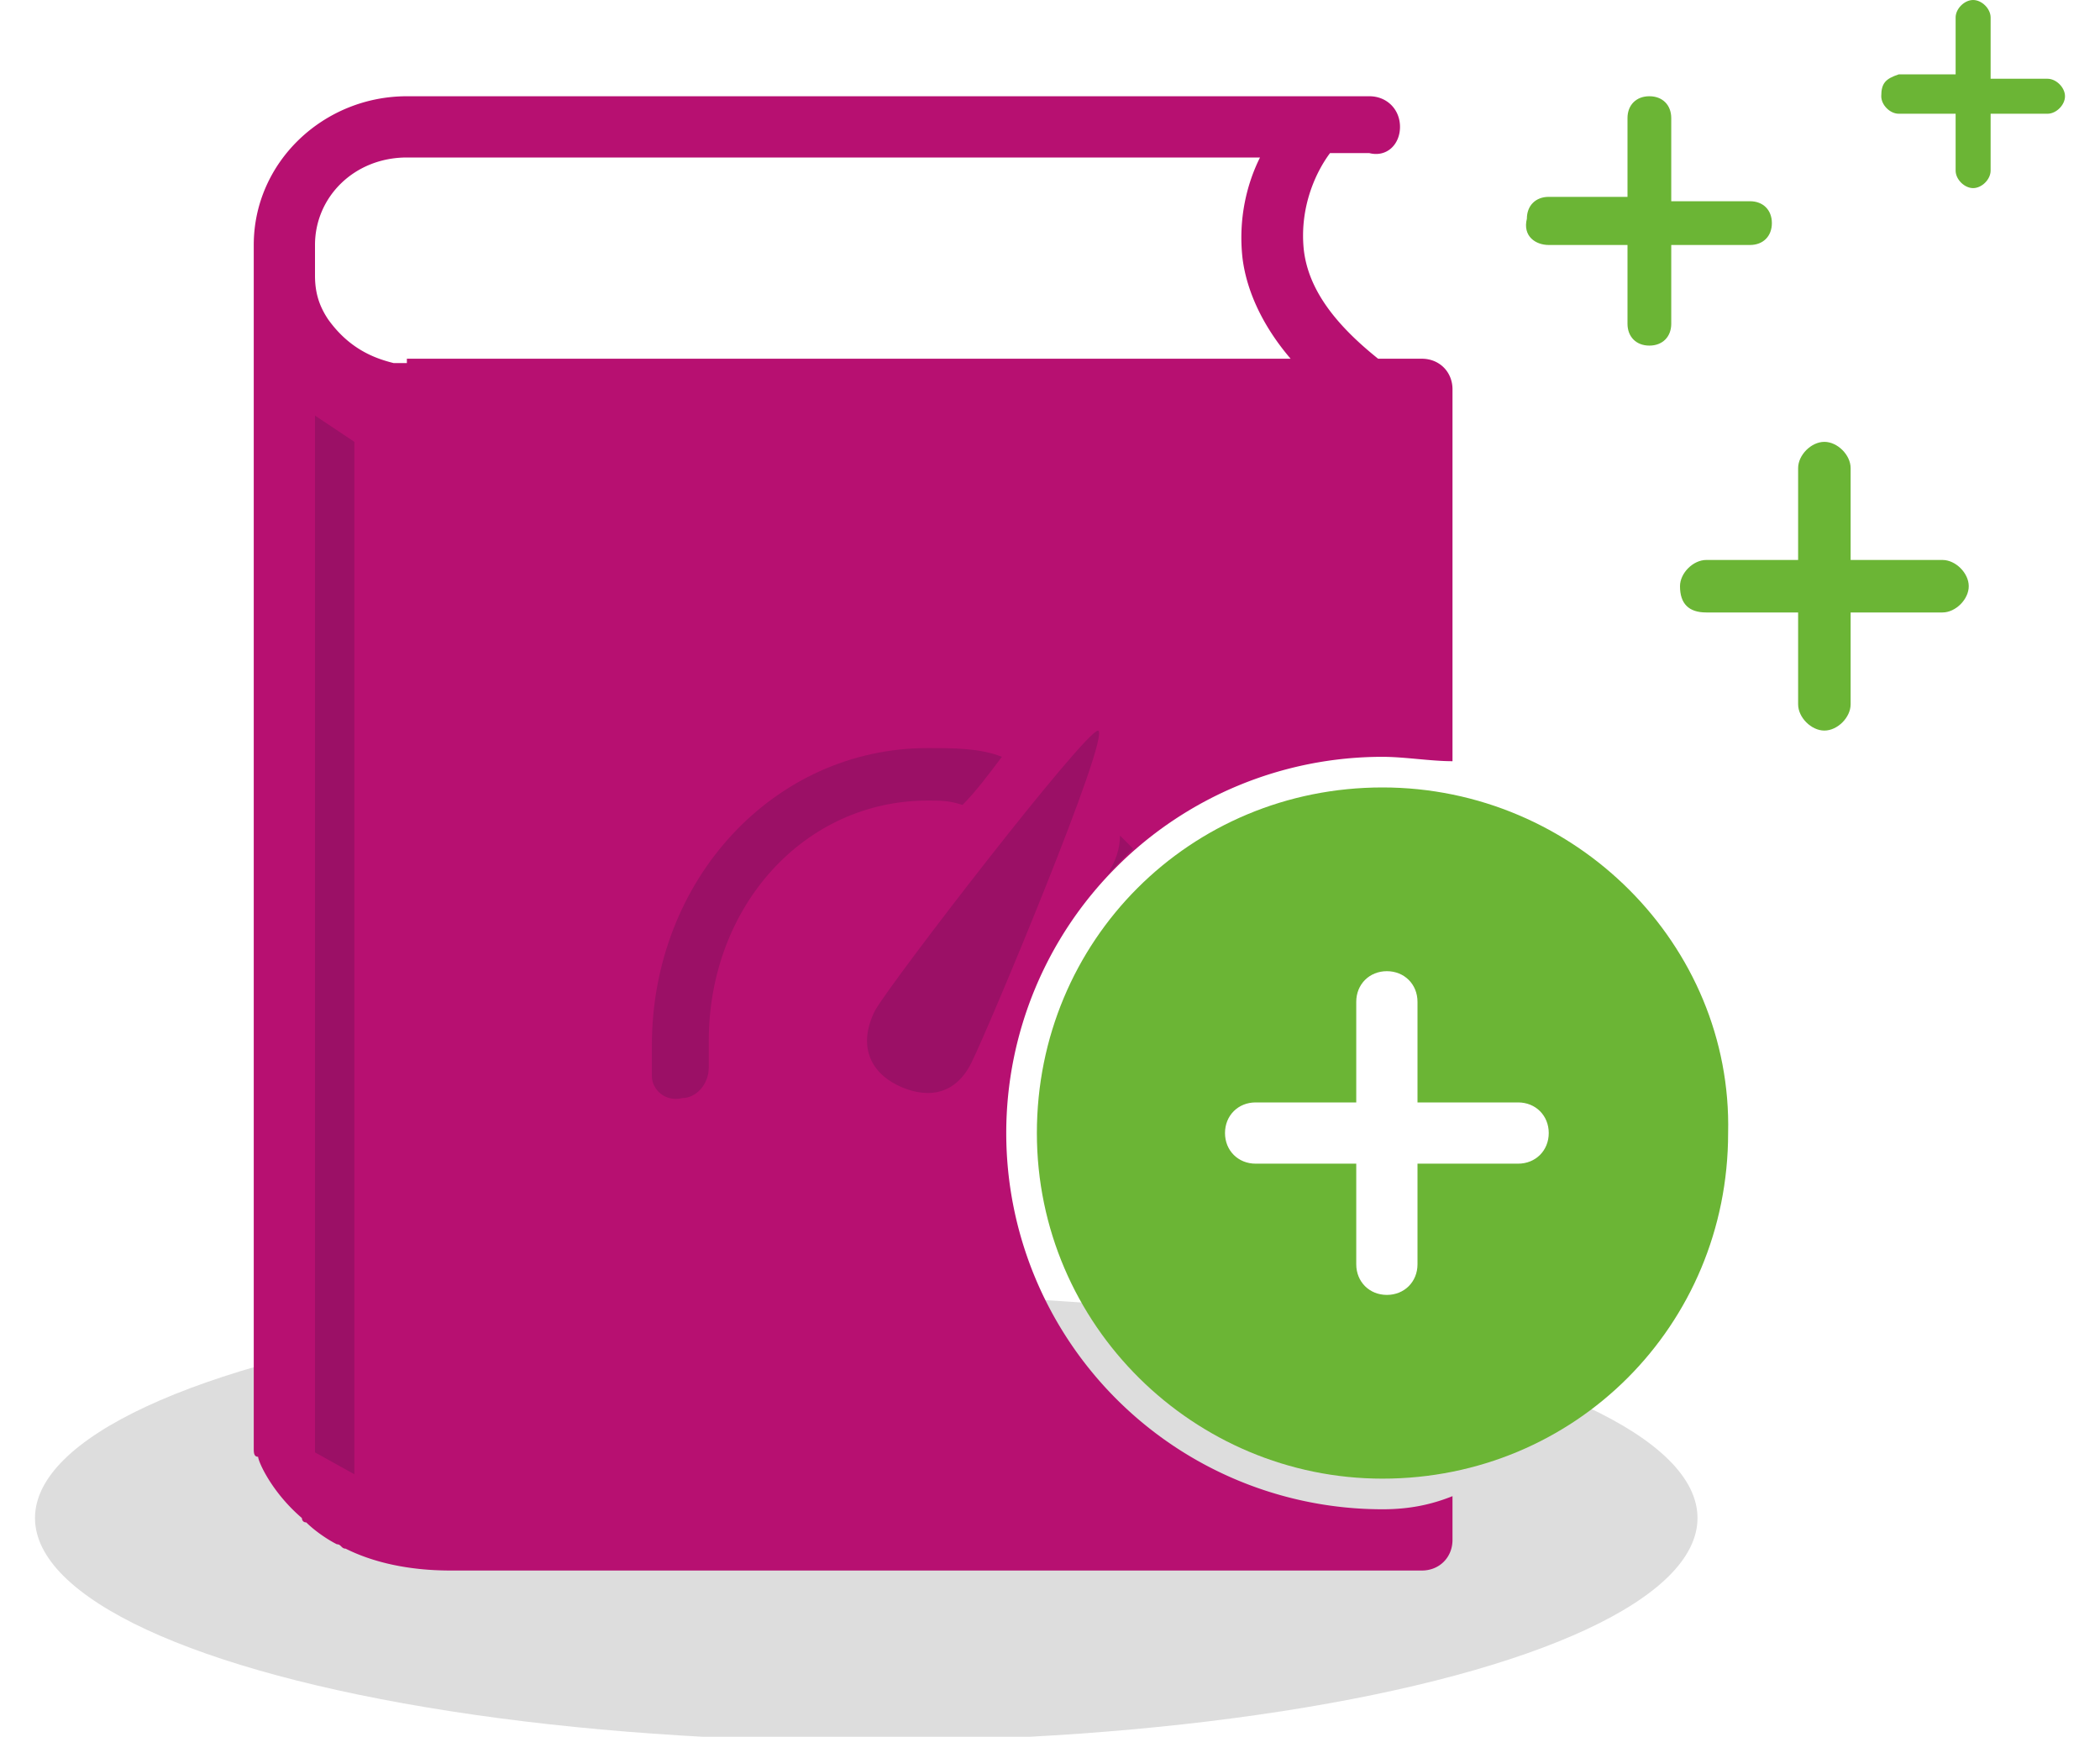
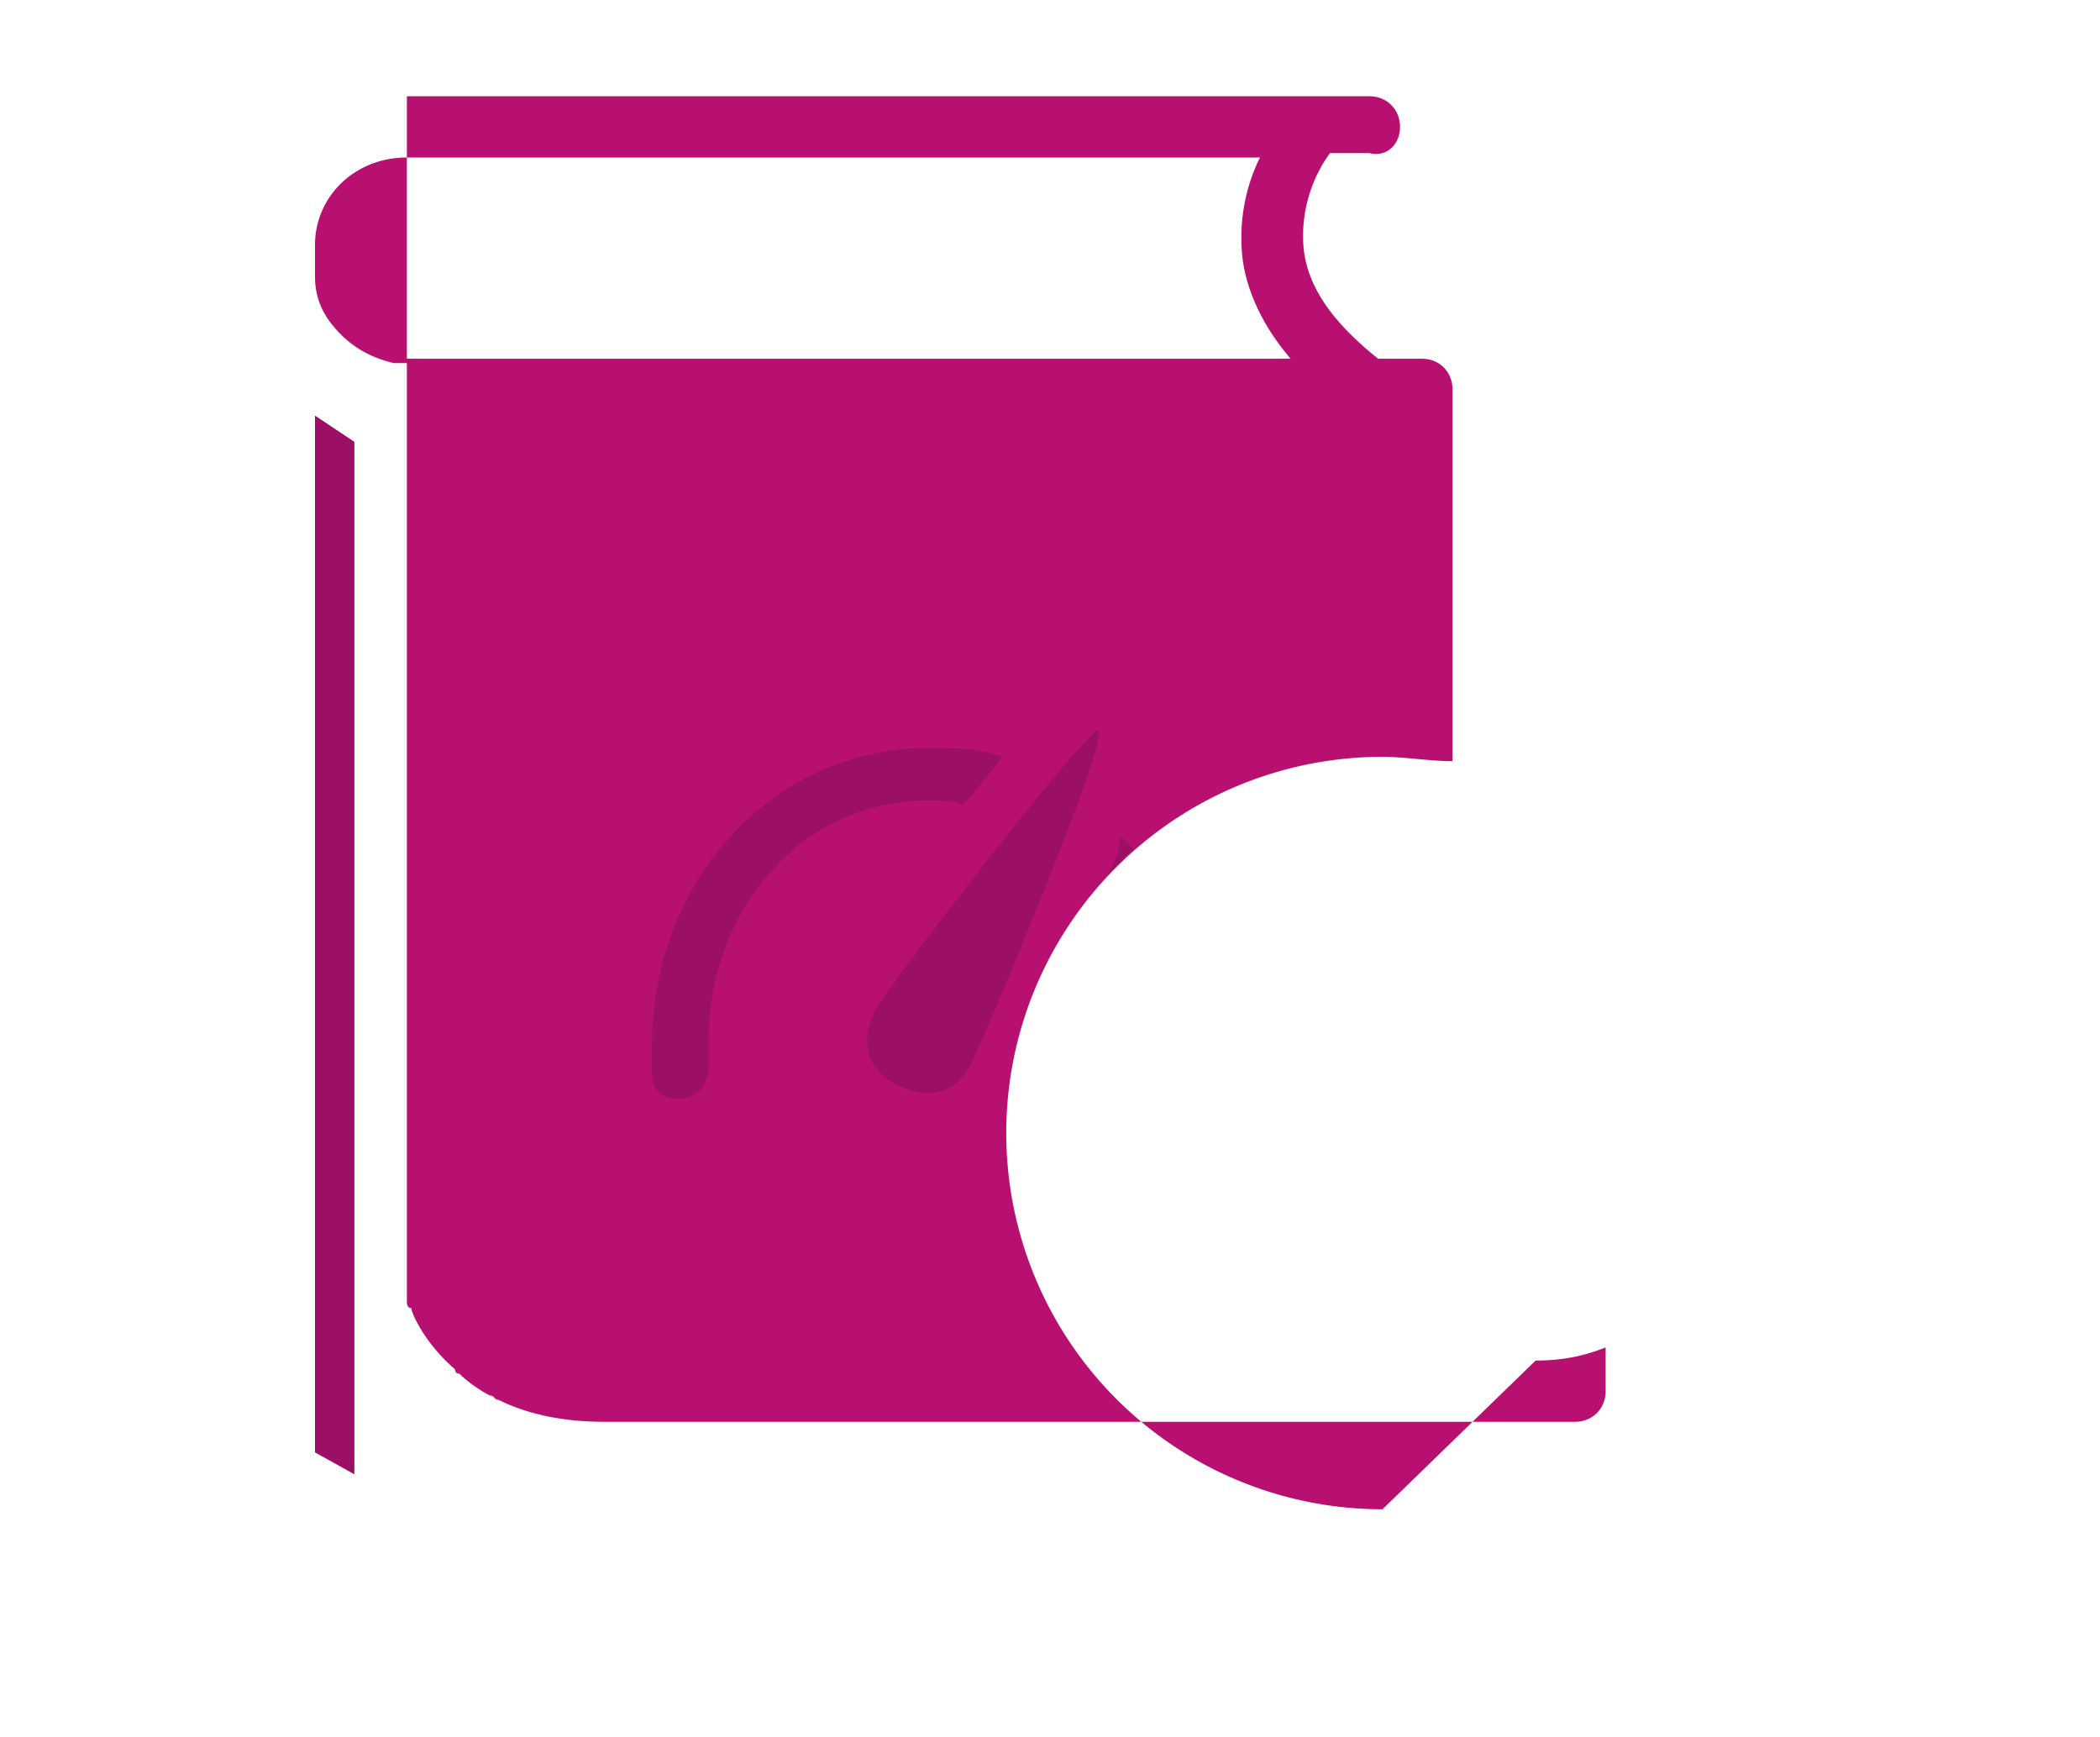
<svg xmlns="http://www.w3.org/2000/svg" width="48" height="39.7" viewBox="0 4.1 48 39.7">
-   <ellipse cx="19.8" cy="38.8" fill="#DDD" rx="19" ry="5.1" />
-   <path fill="#B71071" d="M31.6 38.6a8.6 8.6 0 1 1 0-17.2c.5 0 1.1.1 1.6.1V13c0-.4-.3-.7-.7-.7h-1c-1-.8-1.6-1.6-1.7-2.5-.1-1 .3-1.8.6-2.2h.9c.4.1.7-.2.7-.6 0-.4-.3-.7-.7-.7h-22c-1.9 0-3.5 1.5-3.5 3.4v27.5c0 .1 0 .2.1.2 0 .1.3.8 1 1.4 0 0 0 .1.1.1.2.2.5.4.7.5.1 0 .1.1.2.1.6.3 1.4.5 2.4.5h22.2c.4 0 .7-.3.7-.7v-1c-.5.2-1 .3-1.6.3M9.3 12.4H9c-.4-.1-1-.3-1.5-1-.2-.3-.3-.6-.3-1v-.7c0-1.1.9-2 2.1-2h19.5c-.3.6-.5 1.4-.4 2.3.1.8.5 1.6 1.1 2.3H9.3z" />
-   <path fill="#6BB535" d="M31.6 22.1c-4.4 0-7.9 3.5-7.9 7.9s3.6 7.9 7.9 7.9c4.4 0 7.9-3.5 7.9-7.9.1-4.3-3.5-7.9-7.9-7.9m3.1 8.6h-2.3V33c0 .4-.3.7-.7.7-.4 0-.7-.3-.7-.7v-2.3h-2.3c-.4 0-.7-.3-.7-.7s.3-.7.7-.7H31V27c0-.4.3-.7.7-.7.4 0 .7.3.7.7v2.3h2.3c.4 0 .7.3.7.7s-.3.7-.7.7M39 18.1h2.1v2.1c0 .3.3.6.6.6s.6-.3.6-.6v-2.1h2.1c.3 0 .6-.3.6-.6s-.3-.6-.6-.6h-2.1v-2.1c0-.3-.3-.6-.6-.6s-.6.3-.6.6v2.1H39c-.3 0-.6.3-.6.6 0 .4.2.6.6.6zm-3.6-8.4h1.8v1.8c0 .3.2.5.5.5s.5-.2.5-.5V9.7H40c.3 0 .5-.2.5-.5s-.2-.5-.5-.5h-1.8V6.8c0-.3-.2-.5-.5-.5s-.5.2-.5.5v1.8h-1.8c-.3 0-.5.2-.5.5-.1.4.2.6.5.6zm8-3h1.3V8c0 .2.2.4.4.4s.4-.2.4-.4V6.7h1.3c.2 0 .4-.2.4-.4s-.2-.4-.4-.4h-1.3V4.5c0-.2-.2-.4-.4-.4s-.4.2-.4.4v1.3h-1.3c-.3.1-.4.2-.4.5 0 .2.2.4.4.4z" />
+   <path fill="#B71071" d="M31.6 38.6a8.6 8.6 0 1 1 0-17.2c.5 0 1.1.1 1.6.1V13c0-.4-.3-.7-.7-.7h-1c-1-.8-1.6-1.6-1.7-2.5-.1-1 .3-1.8.6-2.2h.9c.4.1.7-.2.7-.6 0-.4-.3-.7-.7-.7h-22v27.5c0 .1 0 .2.1.2 0 .1.3.8 1 1.4 0 0 0 .1.1.1.2.2.5.4.7.5.1 0 .1.1.2.1.6.3 1.4.5 2.4.5h22.2c.4 0 .7-.3.7-.7v-1c-.5.2-1 .3-1.6.3M9.3 12.4H9c-.4-.1-1-.3-1.5-1-.2-.3-.3-.6-.3-1v-.7c0-1.1.9-2 2.1-2h19.5c-.3.6-.5 1.4-.4 2.3.1.8.5 1.6 1.1 2.3H9.3z" />
  <path fill="#9B1066" d="M8.1 37.8l-.9-.5V13.6l.9.6m17.2 9.9l.6-.6-.3-.3c0 .3-.1.6-.3.9zM20 27.2c-.4.8-.1 1.4.5 1.7.6.3 1.3.3 1.7-.5s3.2-7.5 2.9-7.6c-.3 0-4.7 5.7-5.1 6.4zm-4.4 2c.3 0 .6-.3.6-.7v-.6c0-3.1 2.2-5.5 5-5.5.3 0 .5 0 .8.1.3-.3.6-.7.9-1.1-.5-.2-1.1-.2-1.7-.2-3.5 0-6.3 3-6.3 6.8v.7c0 .3.3.6.7.5z" />
</svg>